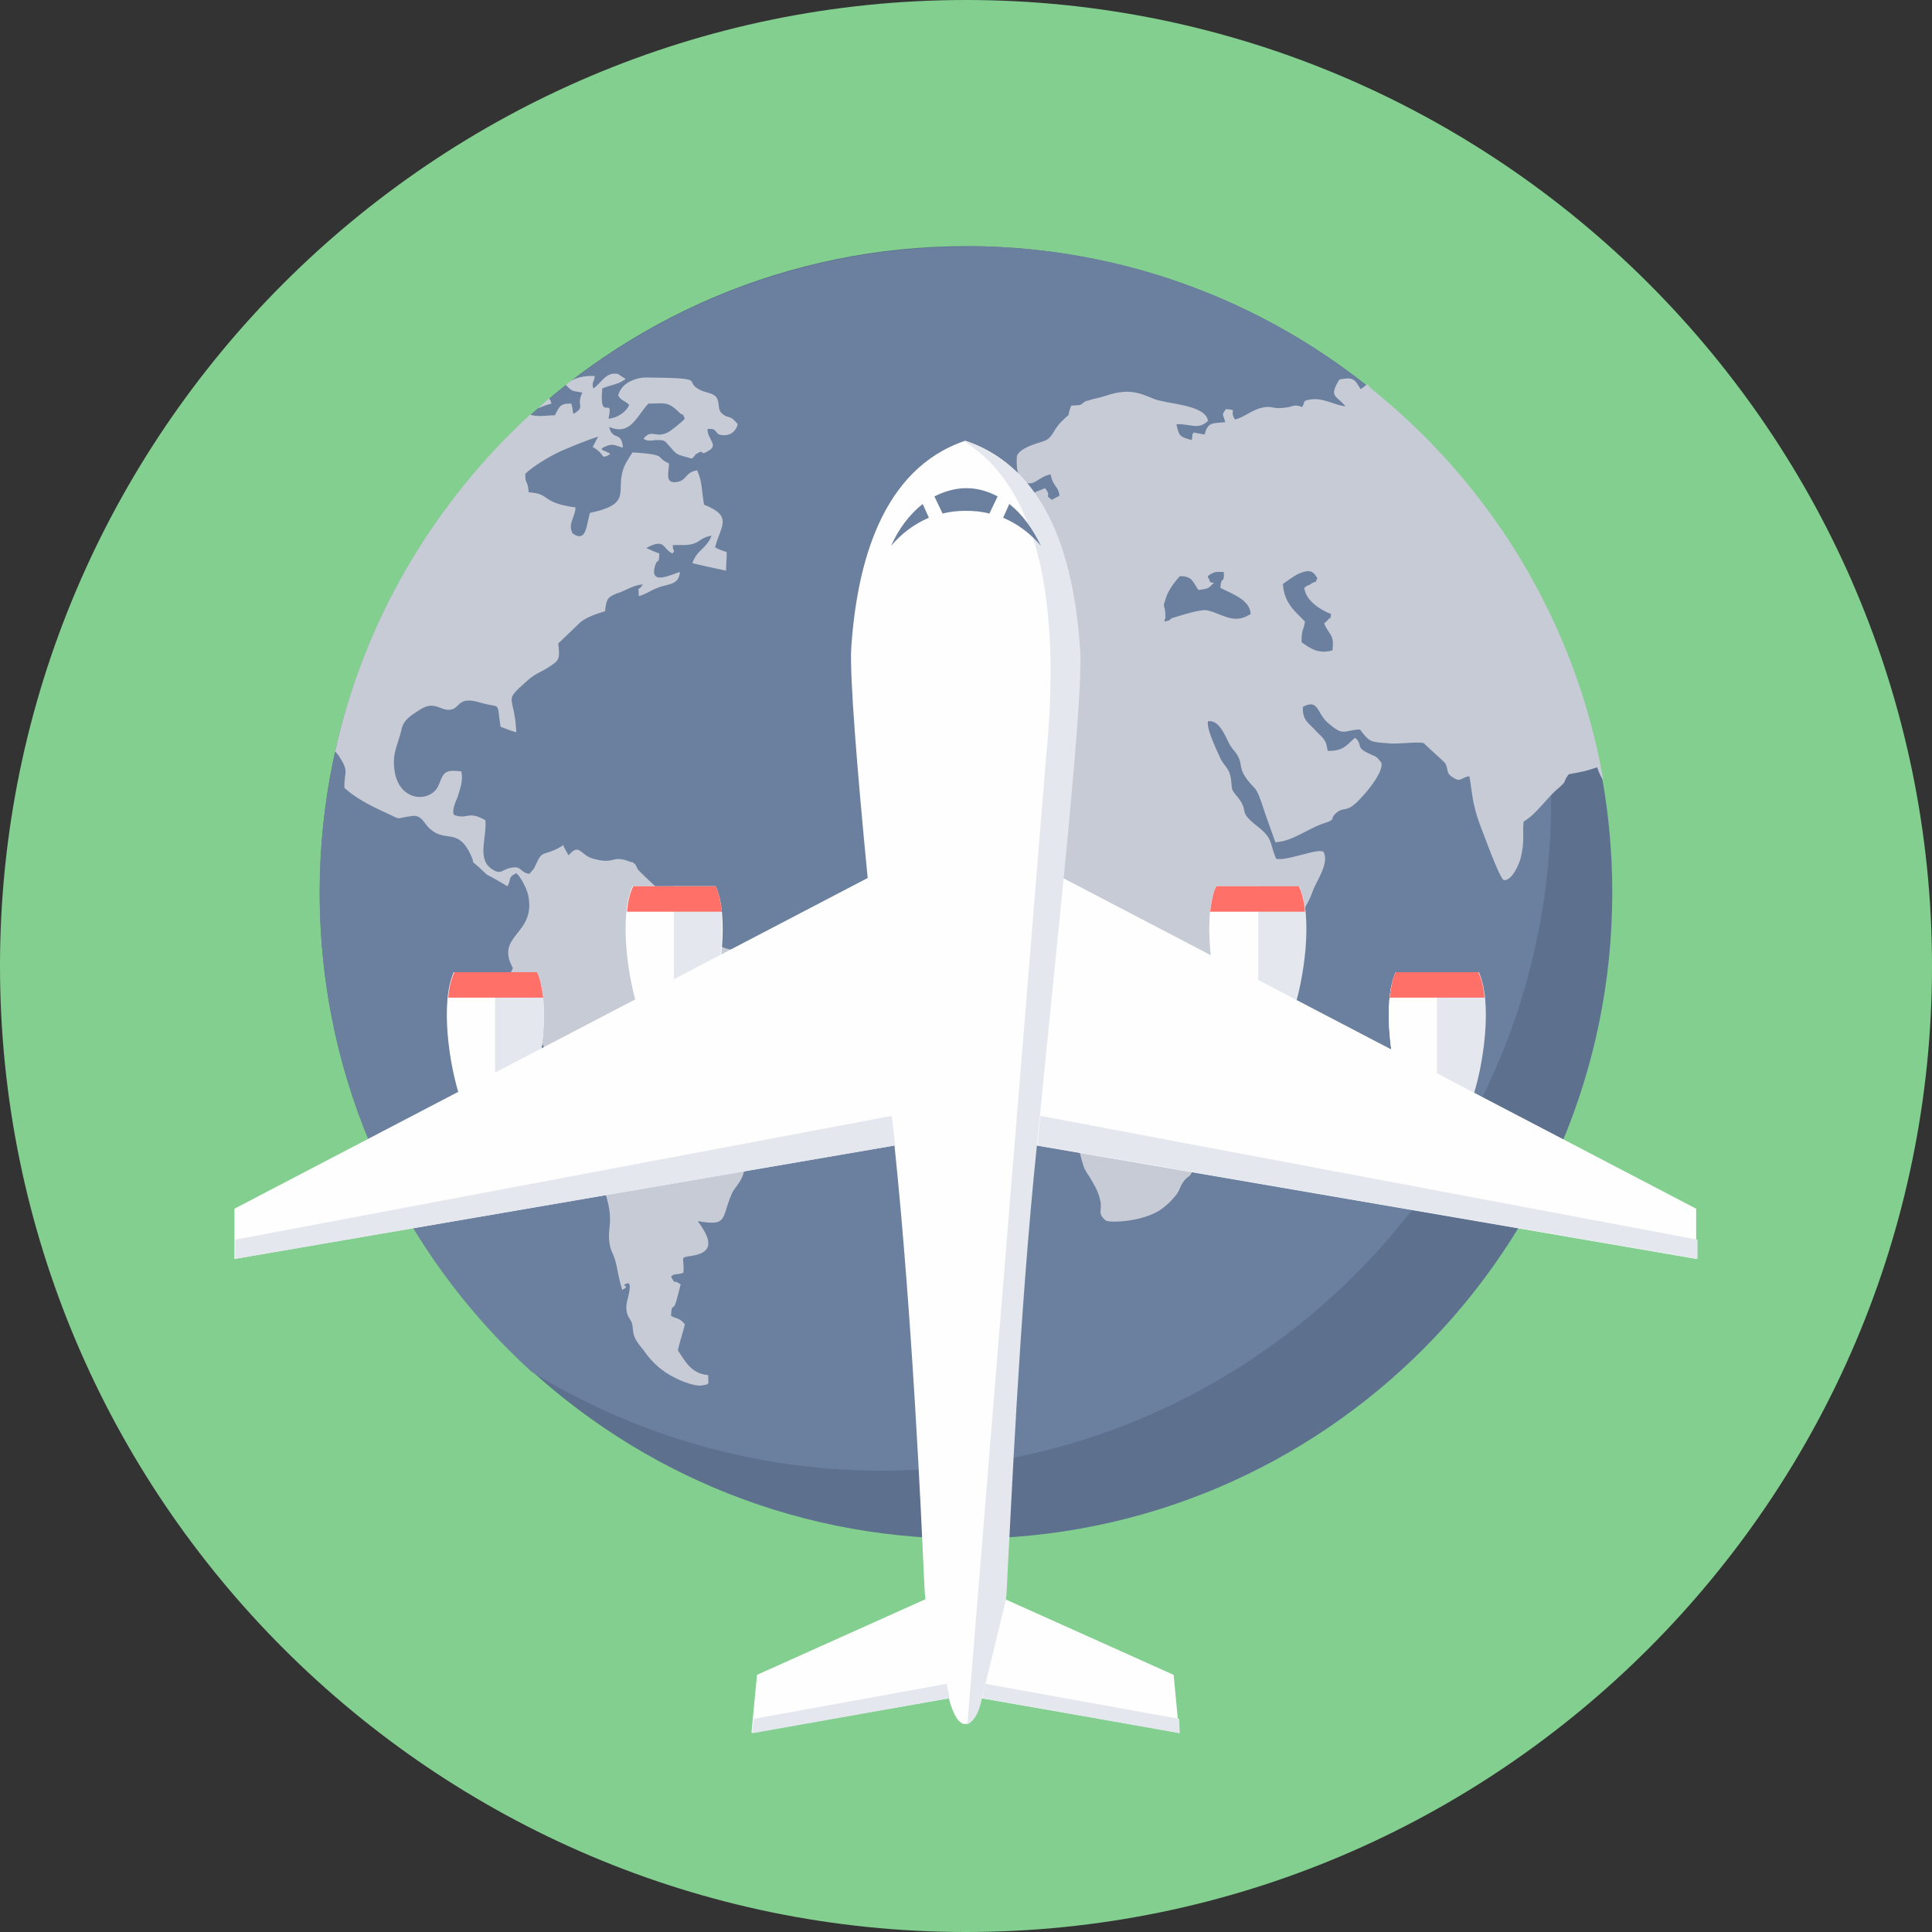
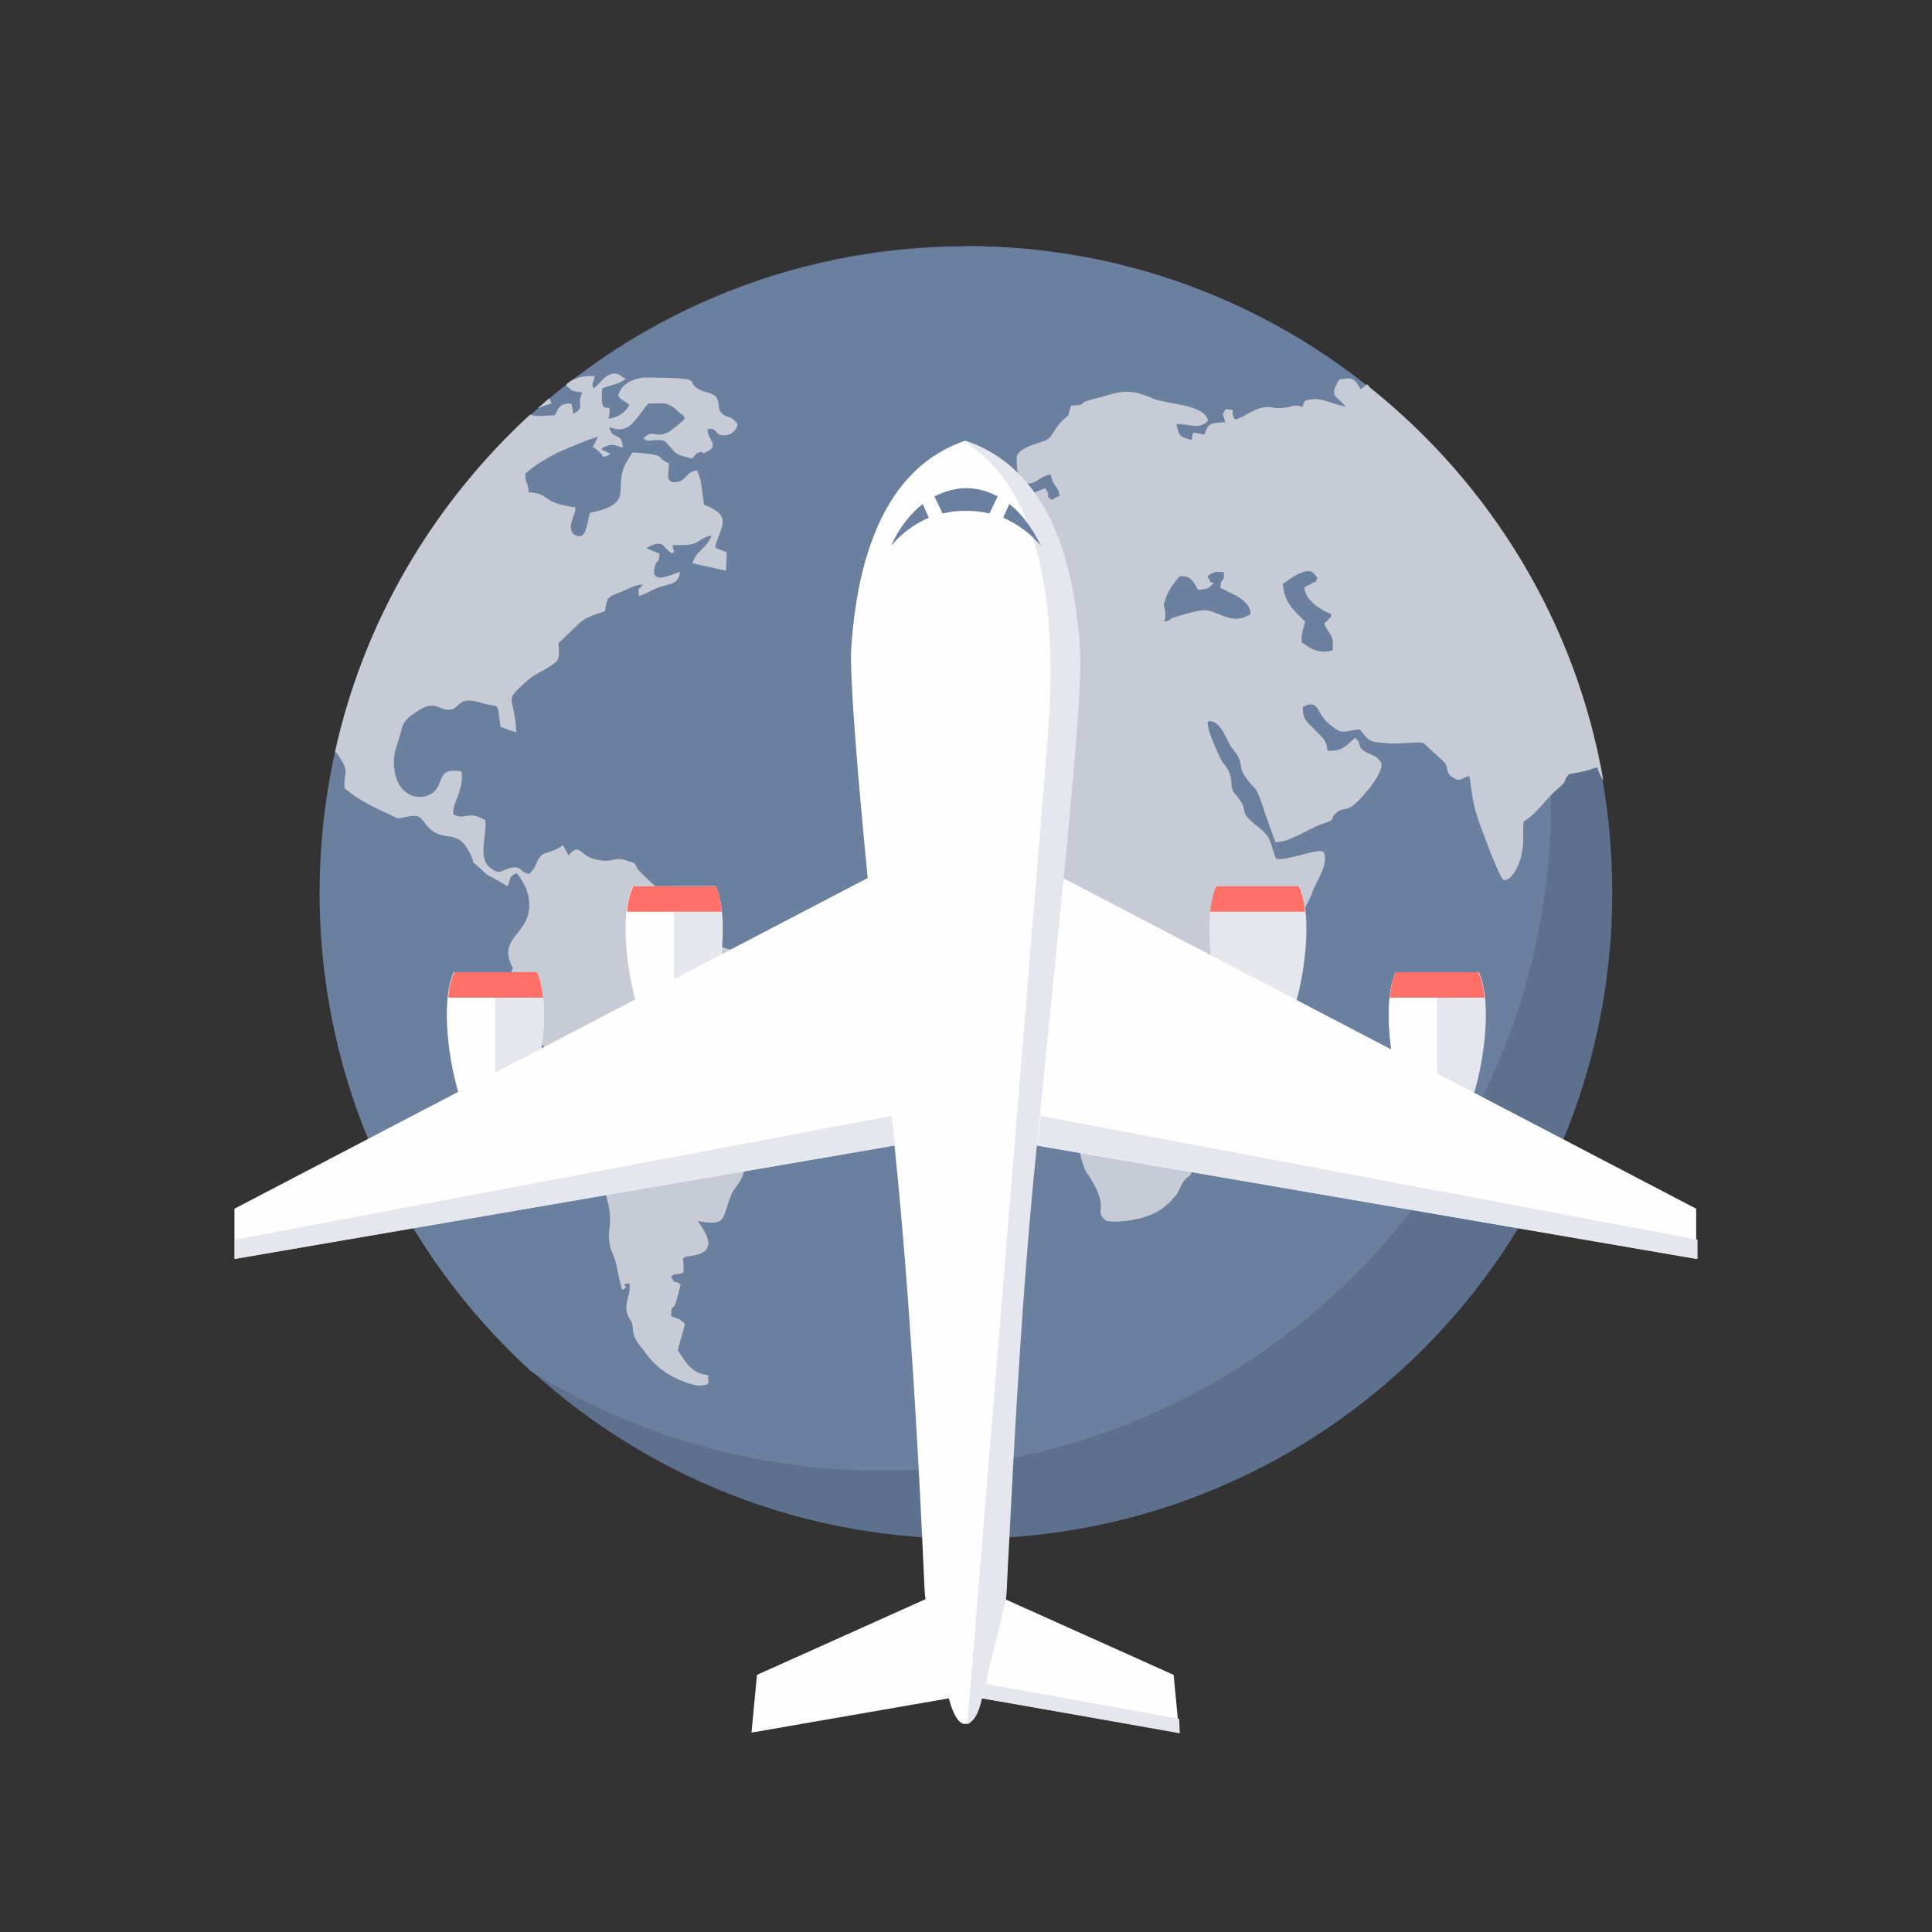
<svg xmlns="http://www.w3.org/2000/svg" xml:space="preserve" viewBox="0 0 512 512" id="Layer_1" version="1.1" width="800px" height="800px">
  <rect x="0" y="0" width="512" height="512" fill="#333333" stroke="none" />
-   <path d="M256,512c141.028,0,256-114.972,256-256S397.028,0,256,0S0,114.972,0,256S114.972,512,256,512z" style="fill:#83CF8F;" />
  <path d="M256,65.23c94.565,0,171.274,76.709,171.274,171.274S350.565,407.778,256,407.778  S84.726,331.069,84.726,236.504S161.435,65.23,256,65.23z" style="fill:#5D718F;" />
  <path d="M256,65.23c55.573,0,104.769,26.42,136.108,67.416c12.026,24.051,18.949,51.018,18.949,79.806  c0,97.845-79.442,177.287-177.287,177.287c-34.073,0-65.959-9.657-92.925-26.238c-34.437-31.339-56.12-76.527-56.12-126.816  c0-94.565,76.709-171.274,171.274-171.274V65.23z" style="fill:#6B7F9E;" />
  <path d="M363.137,102.764c31.886,25.509,54.48,62.132,61.768,104.04c-0.547-0.729-1.093-1.822-1.64-3.462  c-3.28,1.093-3.462,1.093-7.47,1.822l-0.182,0.182c-1.64,2.186,0,1.275-2.733,3.644c-3.28,2.733-5.466,6.559-9.11,8.746  c-0.364,3.826,0.364,4.737-0.729,9.475c-0.364,1.64-2.369,6.377-4.555,6.013c-0.729-0.182-3.644-7.653-4.373-9.657  c-1.275-3.462-2.551-6.195-3.462-10.204c-0.547-2.186-0.911-6.195-1.275-7.653c-2.369,0.364-2.186,1.822-4.555,0.182  c-1.64-1.093-0.911-1.822-1.822-3.644c-1.822-1.822-3.826-3.462-5.648-5.284c-1.458-0.547-7.106,0.364-9.657,0  c-4.373-0.364-4.737-0.182-7.288-3.644c-4.555,0.182-4.191,2.004-8.564-1.822c-2.915-2.551-2.369-6.377-6.559-4.191  c-0.182,3.644,1.64,4.373,3.098,6.013c1.093,1.275,2.551,2.186,3.098,3.826c0,0,0.364,1.64,0.364,1.822  c4.191,0.182,5.102-1.64,7.288-3.462c2.186,2.004,0,2.369,3.28,4.009c2.551,1.275,2.004,0.547,3.644,2.551  c0.911,2.733-5.648,10.204-7.835,11.661c-1.64,1.093-2.551,0.364-4.009,1.64c-2.186,1.822,0.364,1.64-3.644,2.915  c-4.191,1.458-8.199,4.737-12.572,4.92c-0.911-2.551-1.822-5.102-2.733-7.653c-2.733-8.746-2.551-5.466-5.466-10.021  c-1.275-2.004-0.729-3.28-1.64-4.92c-0.547-1.275-1.458-1.822-2.369-3.462c-1.275-2.551-2.733-6.377-5.648-6.013  c-0.547,2.004,2.733,8.564,3.462,10.204c0.911,1.64,2.186,2.369,2.551,4.737c0.547,3.28-0.182,2.733,1.64,4.92  c3.644,4.373-0.182,3.644,5.466,8.017c4.191,3.28,3.098,4.191,4.92,8.564c2.733,0.729,11.115-2.915,12.572-1.822  c1.64,3.098-2.004,7.835-2.915,10.568c-3.098,8.746-8.382,8.746-12.572,15.488c-2.186,3.644-3.28,4.191-5.284,8.564  c-2.369,4.92,4.737,18.767,0.547,24.416c-0.911,1.275-4.009,2.186-7.653,6.195c-4.009,4.373,0.182,3.644-1.458,10.932  c-1.275,1.64-2.733,1.822-4.191,2.915c-0.547,1.64-0.182,3.098-1.093,5.102c-0.911,2.551-1.093,1.275-2.551,3.28  c-1.093,1.64-0.911,2.369-2.186,3.826c-1.093,1.275-1.64,1.822-2.551,2.551c-4.737,4.373-15.123,4.555-15.852,3.826  c-2.369-2.004-0.729-2.551-1.458-5.466c-0.547-2.551-2.004-4.737-3.098-6.559l-0.182-0.182c-0.547-0.911-1.093-1.822-1.275-2.733  c-2.004-6.195-1.275-10.932-4.737-17.31c-4.373-8.199,2.369-12.39,2.186-17.127c-0.182-1.275-0.547-2.004-0.729-2.915  c-0.911-5.102-1.275-9.657-4.737-13.665c-3.644-4.373-3.28-2.733-2.004-10.021c1.458-8.199-2.004-6.195-6.924-6.377  c-2.369-7.47-7.106-3.826-11.843-1.64c-2.915,1.275-4.009-0.364-7.47,0c-7.47,1.093-1.64,4.191-11.661-3.644  c-4.191-3.28-1.458-1.64-3.826-5.831c-0.911-1.458-3.28-3.462-4.555-4.92c-3.826-4.737,0.729-9.475,0-14.941  c-1.093-10.021-2.733-1.275,2.915-13.483c2.915-6.559,7.47-6.559,8.564-9.475c0.911-2.551,0.364-4.373,2.186-6.742  c1.64-2.004,4.009-1.458,4.92-4.555c1.275-3.644-1.275-4.191-4.009-4.373c-1.093-3.826-1.093-2.915-0.364-6.559  c0.547-2.004,0-2.915,0.547-5.102c1.093-5.102,9.657,0,12.208-2.186c1.093-2.186,1.275-4.191,0-6.377  c-1.458-2.004-3.098-1.822-4.191-3.826c2.004-1.458,0.547-0.182,2.369-0.547c2.186-0.547,1.822-1.093,4.373-1.64  c2.186-0.364,3.644-2.551,5.831-3.826c3.098-2.004,1.64-3.826,5.466-4.373c6.013-1.093,2.186-0.911,2.733-6.559  c0.911-0.364,1.822-0.729,2.733-1.093c2.004,2.551-0.547,1.458,1.822,3.098c0.547-0.364,1.275-0.729,2.004-1.093  c-0.364-2.733-1.64-2.186-2.369-5.648c-3.098,0.547-4.191,3.098-6.559,2.186s-2.551-4.191-2.369-7.106  c0.911-2.186,5.284-3.28,6.924-3.826c2.733-0.911,2.369-2.733,4.92-5.284c3.28-3.28,0.911,0,2.551-4.191  c3.644-0.182,2.004-0.182,4.009-1.275h0.182h0.182c1.275-0.547,2.915-0.729,4.555-1.275c6.013-2.004,8.564-1.093,12.937,0.729  c3.462,1.458,13.665,1.458,14.394,5.831c-2.551,2.551-4.737,0.729-8.382,0.911c0.729,3.28,0.911,3.28,4.009,4.191  c0.547-1.64-0.182-0.911,0.547-2.004c0.911,0.182,2.004,0.364,2.915,0.547c0.911-3.462,2.186-2.915,5.466-3.28  c-0.547-2.369-1.093-1.64,0.182-3.462c3.462,0.364,0.729,0,2.369,2.733c2.369-0.364,4.737-2.915,8.199-3.28  c2.004-0.182,2.004,0.547,4.92,0.182c2.369-0.182,2.369-1.093,4.737-0.182c0.911-1.64,0-1.64,2.186-2.004  c3.28-0.547,6.195,1.458,9.293,1.822c-2.369-2.915-4.555-2.369-1.64-7.106c3.644-0.729,4.009-0.182,5.648,2.551  c0.911-0.547,1.275-1.093,1.822-1.275L363.137,102.764z M88.735,199.516c7.653-35.166,26.238-66.141,51.747-89.646  c2.004,0.729,4.555,0.182,6.559,0.182c0.729-1.275,1.093-2.551,2.369-2.915c0.547-0.182,1.093-0.182,2.004-0.182  c0.182,0.729,0.364,1.275,0.364,2.004c0,0,0.182,0.547,0,0.364c0-0.182,0.182,0.182,0.182,0.364  c3.462-2.004,0.547-2.004,2.369-5.648c-2.915-0.547-2.551-0.182-4.373-2.004c1.822-2.004,5.102-2.551,7.653-2.369  c-0.182,1.822-0.911,1.64-0.364,3.28c2.004-1.275,3.28-4.555,6.559-3.826c0.547,0.364,1.275,0.911,2.004,1.275  c-1.64,1.458-4.191,1.64-6.195,2.551c-0.911,9.475,3.098,1.458,1.64,8.017c2.369-0.182,4.737-1.822,5.466-3.644  c-0.911-1.093-2.186-1.093-2.915-2.551c0.547-1.822,1.822-3.098,3.462-3.826c1.093-0.547,2.551-0.911,4.009-0.911  c17.492,0.182,9.11,0.911,14.577,3.462c1.275,0.547,3.28,0.729,4.009,1.822c1.093,1.64,0,3.28,1.822,4.555  c1.458,1.093,1.822,0,3.826,2.551c-0.364,1.458-1.458,2.915-3.644,2.915c-2.915,0-1.275-2.004-4.373-1.64  c0,2.915,3.098,4.191,0.182,5.831c-2.369,1.458-0.911-0.547-2.733,0.547c0,0-0.182,0.182-0.364,0.182s-0.182,0.182-0.364,0.364  c-0.364,0.364-0.547,0.729-0.911,0.911c-4.373-1.275-3.644-0.729-6.195-3.644c-0.911-1.093-1.093-1.275-2.915-1.275  c-1.093,0-2.551,0.547-3.644-0.364c2.186-2.733,3.098,0,6.377-1.64c0.547-0.182,4.009-2.915,4.555-3.644  c-0.911-2.186-0.182-0.364-1.458-1.64c-3.098-3.098-4.009-2.369-8.199-2.369c-2.004,2.186-3.462,5.102-5.466,6.195  c-1.275,0.729-2.733,0.911-4.92,0c0.911,3.826,3.28,0.911,3.644,5.466c-1.64-0.364-2.369-1.093-4.009-0.547  c-3.462,1.275-0.364,1.275-0.182,1.822c0,0,1.64,0.182,0,0.911c-1.822,0.729-0.364-0.364-3.826-2.369  c0.547-0.911,0.911-1.822,1.458-2.733c-2.915,0.911-6.377,2.369-9.839,3.826c-3.826,1.822-7.288,4.009-9.475,6.013  c0,3.28,0.547,1.093,0.911,4.92c5.102,0.364,3.462,1.822,8.564,3.28c0.911,0.182,2.186,0.547,3.826,0.729  c0,2.551-2.186,4.373-0.729,6.924c3.644,2.551,3.644-2.369,4.555-5.466c12.026-2.551,6.195-6.013,9.293-12.754  c0.547-0.911,1.093-2.004,2.004-3.28c0.911,0,4.737,0.364,5.466,0.547c2.733,0.547,1.275,1.093,4.191,2.369  c0,2.369-1.275,5.466,2.186,4.92c2.733-0.547,2.004-2.551,5.284-3.098c1.458,3.462,1.093,4.92,1.822,9.11  c7.835,3.098,4.373,5.648,2.915,11.297c0.911,0.547,2.004,0.911,3.098,1.275c0,1.64-0.182,3.28-0.182,4.92  c-0.182,0-8.382-1.822-8.928-2.004c1.275-3.644,3.644-3.644,5.102-7.288c-2.915,0.547-2.733,1.458-4.92,2.186  c-2.004,0.547-3.462,0.182-5.466,0.364c-0.729,2.369,0-2.004,0.182,0.911c0.182,1.093,0.729,0-0.182,1.275  c-2.733-1.275-1.822-4.191-6.924-1.458c1.093,0.547,2.369,1.093,3.462,1.458c-0.182,3.462-0.364,0.911-1.093,3.098  c-1.822,5.831,4.737,2.186,6.559,1.822c-0.364,3.098-2.369,3.098-4.92,3.826c-2.915,0.911-3.826,2.004-6.013,2.551  c0-3.644-0.547-0.547,1.093-3.098c-2.369,0.182-4.009,1.275-6.195,2.186h-0.182c-2.733,1.093-3.28,1.275-3.644,4.92  c-2.369,0.729-5.284,1.64-6.924,3.28c-1.64,1.64-3.462,3.28-5.102,4.92c-0.182,0.182-0.364,0.182-0.364,0.364  c0.547,4.555,0,4.555-2.733,6.377c-2.369,1.458-3.098,1.458-5.284,3.28c-6.924,6.195-3.644,3.28-3.098,13.848  c-1.458-0.364-2.733-0.911-4.191-1.458c-1.093-7.106,0.364-4.737-5.284-6.377c-6.013-1.822-5.284,1.275-7.835,1.822  c-2.733,0.547-4.191-2.551-8.199,0c-2.186,1.458-4.373,2.551-4.92,5.284c-0.729,3.28-2.186,5.648-2.004,9.293  c0.364,9.839,9.293,10.386,11.661,5.831c1.458-3.098,1.093-4.737,6.195-4.009c0.547,2.551-0.364,4.555-0.911,6.559  c-0.364,1.093-1.64,3.28-1.093,4.92c3.644,1.458,3.644-1.275,8.382,1.458c0.364,4.737-2.186,10.021,1.458,12.754  c2.733,2.004,2.915,0.182,5.466-0.182c2.733-0.547,2.186,1.275,4.737,1.64c1.458-1.822,0.911-0.729,1.822-2.733  c1.64-3.644,2.004-2.004,6.013-4.191c0.364-0.182,0.729-0.364,1.093-0.729c0.364,0.911,0.911,1.822,1.458,2.733  c2.915-3.462,3.098,0,6.559,0.911c1.458,0.364,2.369,0.547,3.28,0.547c2.369,0,2.551-1.093,5.831,0  c0.364,0.182,0.911,0.364,1.275,0.364c0,0,0.182,0,0.182,0.182c0,0,0.182,0.182,0.364,0.182c0.547,0.547,0.547,1.275,1.093,1.822  c2.186,2.186,4.555,4.373,6.742,6.377c4.373,1.64,4.373-1.458,9.293,3.28c2.004,2.004,1.093,2.004,2.369,4.555  c0.182,0.364,0.547,0.729,0.729,1.275c0.364,1.275,0.911,2.369,1.458,3.462c2.186,2.915,5.284,1.093,8.382,4.191  c1.822,1.822,0.364,1.275,4.373,2.004c6.195,1.093,3.826,0.364,8.564,4.009c1.822,1.275,2.186,0.547,4.009,1.64  c2.369,3.28,1.822,6.924-0.182,9.839c-6.013,8.928-4.009,7.47-4.191,14.394c-0.182,4.009-1.458,12.39-5.102,13.483  c-13.848,3.826-5.831,6.559-9.293,13.301c-1.093,2.004-1.822,2.369-2.551,4.009c-2.733,6.377-0.911,8.564-8.928,7.106  c0.729,1.275,0.364,0.364,1.093,1.64c2.369,3.644,2.733,6.559-2.186,7.47c-4.191,0.729-2.369,0-2.733,4.555  c-1.64,0.729-2.369,0-3.28,1.093c1.458,2.551,0.182,0.364,2.551,2.004c-0.364,1.458-0.729,2.915-1.093,4.191  c-0.911,3.462-1.275,0.182-1.458,4.191c1.458,0.729,2.369,0.547,3.644,2.186c-0.182,1.275-1.458,4.92-1.822,6.924  c2.004,3.098,3.644,6.195,8.017,6.559c0,2.551,0.547,2.369-1.64,2.733c-1.822,0.364-5.831-1.275-7.47-2.186  c-2.915-1.458-5.466-3.644-7.47-6.377c-1.093-1.64-0.729-0.911-1.822-2.369c-2.004-2.733-1.275-3.826-1.822-5.648  c-0.364-1.093-2.004-2.186-1.275-5.648c0.182-0.911,1.64-5.648-0.182-4.737c-1.822,0.729,1.458,0.364-1.093,1.64  c-0.547-1.64-1.093-4.191-1.458-6.195c-0.729-3.462-1.458-3.644-1.822-5.648c-0.911-4.92,1.275-5.466-1.093-13.483  c-1.458-5.284-0.911-18.038-2.551-24.598c-0.182-1.093-0.547-2.004-0.911-2.551c-1.458-2.369-5.102-3.644-8.017-5.648  c-0.182,0-0.364,0-0.364-0.182c-4.009-2.733-7.835-13.848-10.932-18.038c-1.458-2.004-2.369-1.093-3.098-4.191  c-0.729-2.915,0.364-2.369,1.275-4.737c-4.92-8.928,6.377-8.746,4.009-19.496c-0.547-2.004-2.004-4.737-3.098-5.648  c-2.369,1.093-1.275,1.64-2.369,3.462c-1.822-1.093-3.644-2.186-5.466-3.098c-5.648-5.466-2.551-1.458-4.191-5.102  c-3.462-7.47-6.559-3.28-10.75-6.924c-1.822-1.458-2.186-4.009-5.102-3.462c-4.555,0.547-2.004,1.275-6.742-0.911  c-4.009-1.822-8.199-4.009-10.932-6.559c-0.182-4.009,1.275-4.191-1.093-7.835c-0.364-0.729-0.911-1.275-1.458-2.004V199.516z   M142.485,108.231c1.093-0.911,2.004-1.822,3.098-2.733v0.182c0.182,0.364,0.364,0.364,0.547,1.275  c-2.733,0.729-2.733,1.093-3.826,1.275H142.485z M289.162,159.248c1.458,0.911,3.462,1.64,4.555,2.733  c1.458,3.826-0.364,2.004,2.369,6.195c1.64,2.186,1.275,3.826,2.915,4.92c3.098-0.364,0.364,0.547,2.186-1.275  c0.364-0.364,1.275-1.458,1.458-1.822c-0.911-1.458-1.64-1.64-2.551-3.098c3.462-4.555,4.92-2.004,5.648,1.093  c2.186,8.382,5.466,5.831,8.199,5.466s0.364,0.182,2.915,0.729c2.369,0.547,1.275,0,2.915-0.364  c5.831-1.458,1.275,9.839,0.729,10.932c-3.098,0.364-2.551-0.364-4.737-0.547c-4.555-0.547,0.364,2.733-10.386-0.729  c-10.386-3.28-8.199-4.009-10.204,3.098c-2.369-0.182-2.186-0.547-4.373-1.275c-0.911-0.364-1.275-0.547-1.64-0.547h-0.182  c-0.911-0.364,0,0-1.822-1.822c-1.64-1.458-5.466-1.822-8.199-3.28c0-2.369,2.004-4.373-0.364-7.106  c-0.911-0.182-12.572,0.182-14.394,0.729c-3.826,0.729-4.373,4.009-9.657,3.28c-2.915-0.364-1.822-0.182-2.551-1.822  c0.911-0.911,0-0.364,1.64-1.093c0.547-0.182,0.911-0.182,1.458-0.182c8.381-1.275,4.191-5.466,9.293-9.657  c4.373-3.462,0.911,0,3.28-4.191c2.915-0.182,2.551,1.275,5.102,0c2.004-1.093,1.458-2.004,4.373-2.004  c2.551,2.551,2.004,4.191,6.377,6.195c1.64,0.729,2.733,1.275,3.826,2.733c2.004,2.733,0.364,1.822,1.093,3.826  c0.182,0,0.364-0.182,0.547-0.182h0.182c2.369-1.093-1.093-1.458,2.551-4.737c-1.093-0.729-1.822-1.275-2.551-1.822h-0.182  c-2.915-1.64-1.822-0.182-5.466-4.737c-0.911-1.275-1.275-1.458-1.275-3.462c2.733-0.547,3.098,1.458,5.648,3.644  c0.364,0.364,0.729,0.547,1.093,0.911h0.182V159.248z M347.832,277.5c-2.369,1.275-2.733,4.009-4.555,5.648  c-2.004,1.822-4.555,0.911-5.466,4.373c-0.911,4.191,1.64,2.915-1.275,8.382c-1.093,2.004-1.093,7.106,0.547,8.564  c4.737,4.555,7.288-7.106,8.382-10.75c0.911-2.551,1.64-5.466,2.551-8.017C348.925,283.149,350.201,280.78,347.832,277.5z   M339.997,154.875c0.364,5.284,3.644,7.47,5.831,9.839c-0.364,2.551-0.911,1.822-0.911,5.466c2.733,2.004,4.737,3.098,8.199,2.186  c0.547-4.373-0.911-4.009-2.186-7.106c0.182-0.364,0.911-0.729,0.911-0.911c0.911-1.275,0.547,0.547,0.911-1.64  c-2.551-0.911-6.742-3.462-7.106-6.924c1.275-1.093,0.911-0.364,1.822-1.093c2.004-1.275,0.547,0.729,1.64-1.458  c-1.093-2.004-2.186-2.369-4.737-1.275c-1.093,0.364-4.009,2.551-4.555,2.915H339.997z M317.586,156.333  c-1.64-2.369-1.64-3.644-4.92-3.644c-1.275,1.458-2.915,3.462-3.644,5.648c-1.093,3.28-0.364,1.093-0.182,4.555  c0,0.182,0,0.364,0,0.364c0,2.186-0.547-0.364-0.182,1.458c2.551-0.547,0.547-0.547,2.551-1.093  c1.822-0.547,7.288-2.369,8.928-1.822c3.826,0.911,6.924,3.826,11.297,0.911c-0.182-3.826-4.92-5.284-8.017-6.924  c0.182-3.462,1.093-0.729,0.911-4.191c-1.093,0-1.822-0.182-2.733,0.182c-2.551,1.093-1.093,1.458-1.093,1.822  c0.182,1.822,2.551-0.364,0,2.004c-0.729,0.547-1.822,0.547-2.733,0.729H317.586z M253.449,129.731  c-0.182,6.195,2.004,4.009,4.009,7.106c-0.911,2.551-1.093,0.547-2.186,3.28c-0.911,2.186,0.182,0.182-0.364,4.191  c1.64,0,4.009-0.547,6.013-0.729c2.915-0.182,2.915-0.547,4.009-3.644c-1.64-2.004-3.28-4.009-4.92-6.013  c-2.186-3.28,0-1.093-0.729-3.826c-0.547-0.911-0.911-2.004-1.458-2.915c-2.915,0.911-2.551,0.729-4.555,2.369L253.449,129.731z" style="fill:#C6CBD6;" />
  <path d="M167.63,234.864h3.644h14.759h3.644c3.644,8.017,1.275,24.78-1.822,33.708h-1.822h-14.759h-1.822  C166.354,259.644,163.986,242.881,167.63,234.864z" style="fill:#FEFEFE;" />
  <path d="M178.562,234.864h7.288h3.644c3.644,8.017,1.275,24.78-1.822,33.708h-1.822h-7.288V234.864z" style="fill:#E4E7ED;" />
  <path d="M167.63,234.864h3.644h14.759h3.644c0.911,1.822,1.275,4.191,1.64,6.742h-25.144  c0.182-2.551,0.729-4.92,1.64-6.742H167.63z" style="fill:#FF7069;" />
  <path d="M120.256,257.64h3.644h14.759h3.644c3.644,8.017,1.275,24.78-1.822,33.708h-1.822H123.9h-1.822  C118.981,282.42,116.612,265.657,120.256,257.64z" style="fill:#FEFEFE;" />
  <path d="M131.189,257.64h7.47h3.644c3.644,8.017,1.275,24.78-1.822,33.708h-1.822h-7.47V257.64z" style="fill:#E4E7ED;" />
  <path d="M120.256,257.64h3.644h14.759h3.644c0.911,1.822,1.275,4.191,1.64,6.742h-25.144  c0.182-2.551,0.729-4.92,1.64-6.742H120.256z" style="fill:#FF7069;" />
  <path d="M344.37,234.864h-3.644h-14.759h-3.644c-3.644,8.017-1.275,24.78,1.822,33.708h1.822h14.759h1.822  C345.646,259.644,348.014,242.881,344.37,234.864z" style="fill:#E4E7ED;" />
-   <path d="M333.438,234.864h-7.47h-3.644c-3.644,8.017-1.275,24.78,1.822,33.708h1.822h7.47V234.864z" style="fill:#FEFEFE;" />
  <path d="M344.37,234.864h-3.644h-14.759h-3.644c-0.911,1.822-1.275,4.191-1.64,6.742h25.144  c-0.182-2.551-0.729-4.92-1.64-6.742H344.37z" style="fill:#FF7069;" />
-   <path d="M391.926,257.64h-3.644h-14.759h-3.644c-3.644,8.017-1.275,24.78,1.822,33.708h1.822h14.759h1.822  C393.201,282.42,395.57,265.657,391.926,257.64z" style="fill:#E4E7ED;" />
+   <path d="M391.926,257.64h-3.644h-14.759h-3.644c-3.644,8.017-1.275,24.78,1.822,33.708h1.822h14.759h1.822  C393.201,282.42,395.57,265.657,391.926,257.64" style="fill:#E4E7ED;" />
  <path d="M380.811,257.64h-7.288h-3.644c-3.644,8.017-1.275,24.78,1.822,33.708h1.822h7.288V257.64z" style="fill:#FEFEFE;" />
  <path d="M391.926,257.64h-3.644h-14.759h-3.644c-0.911,1.822-1.275,4.191-1.64,6.742h25.145  c-0.182-2.551-0.729-4.92-1.64-6.742H391.926z" style="fill:#FF7069;" />
  <path d="M251.627,450.05l-52.475,9.11l1.458-15.305l44.641-20.043c-0.182-2.915,0,2.733-0.547-9.293  c-0.547-12.026-2.915-65.412-7.653-110.964L62.132,333.62v-13.301l167.812-87.641c-2.915-29.882-4.737-53.386-4.373-60.675  c1.458-22.411,8.017-47.738,30.246-55.209c22.411,7.47,28.789,32.797,30.246,55.209c0.547,7.288-1.458,30.793-4.373,60.675  l167.812,87.641v13.301l-174.918-30.064c-4.737,45.552-6.924,98.938-7.653,110.964c-0.547,12.026-0.364,6.559-0.547,9.293  l44.641,20.043l1.458,15.305l-52.475-9.11c-2.369,9.11-6.195,9.11-8.564,0H251.627z" style="fill:#FEFEFE;" />
  <g>
-     <polygon points="251.627,450.05 199.334,459.342 199.698,455.516 250.898,446.223" style="fill:#E4E7ED;" />
    <polygon points="312.484,455.516 312.666,459.342 260.373,450.05 261.102,446.223" style="fill:#E4E7ED;" />
    <polygon points="237.233,303.556 62.315,333.62 62.315,328.518 236.322,295.721" style="fill:#E4E7ED;" />
    <polygon points="449.868,328.518 449.868,333.62 274.949,303.556 275.678,295.721" style="fill:#E4E7ED;" />
    <path d="M256,116.977c22.411,7.47,28.789,32.797,30.246,55.209c0.547,7.288-1.458,30.793-4.373,60.675   l-7.106,70.878c-4.737,45.552-6.924,98.938-7.653,110.964c-0.547,12.026-0.364,6.559-0.547,9.293l-6.377,26.238   c-0.911,4.373-2.369,6.013-3.826,6.742l20.772-255.271c4.373-43.912-2.551-72.518-21.318-84.544L256,116.977z" style="fill:#E4E7ED;" />
  </g>
  <path d="M256,129.367c2.915,0,5.648,0.729,8.382,2.186l-2.186,4.555c-2.004-0.547-4.009-0.729-6.195-0.729  c-2.186,0-4.191,0.182-6.195,0.729l-2.186-4.555C250.169,130.278,253.085,129.367,256,129.367z M267.479,133.557  c3.462,2.733,6.195,6.559,8.382,11.115c-2.733-3.28-6.195-5.831-10.021-7.47L267.479,133.557z M246.161,137.201  c-3.826,1.64-7.288,4.191-10.021,7.47c2.004-4.555,4.92-8.382,8.381-11.115L246.161,137.201z" style="fill:#6B7F9E;" />
</svg>